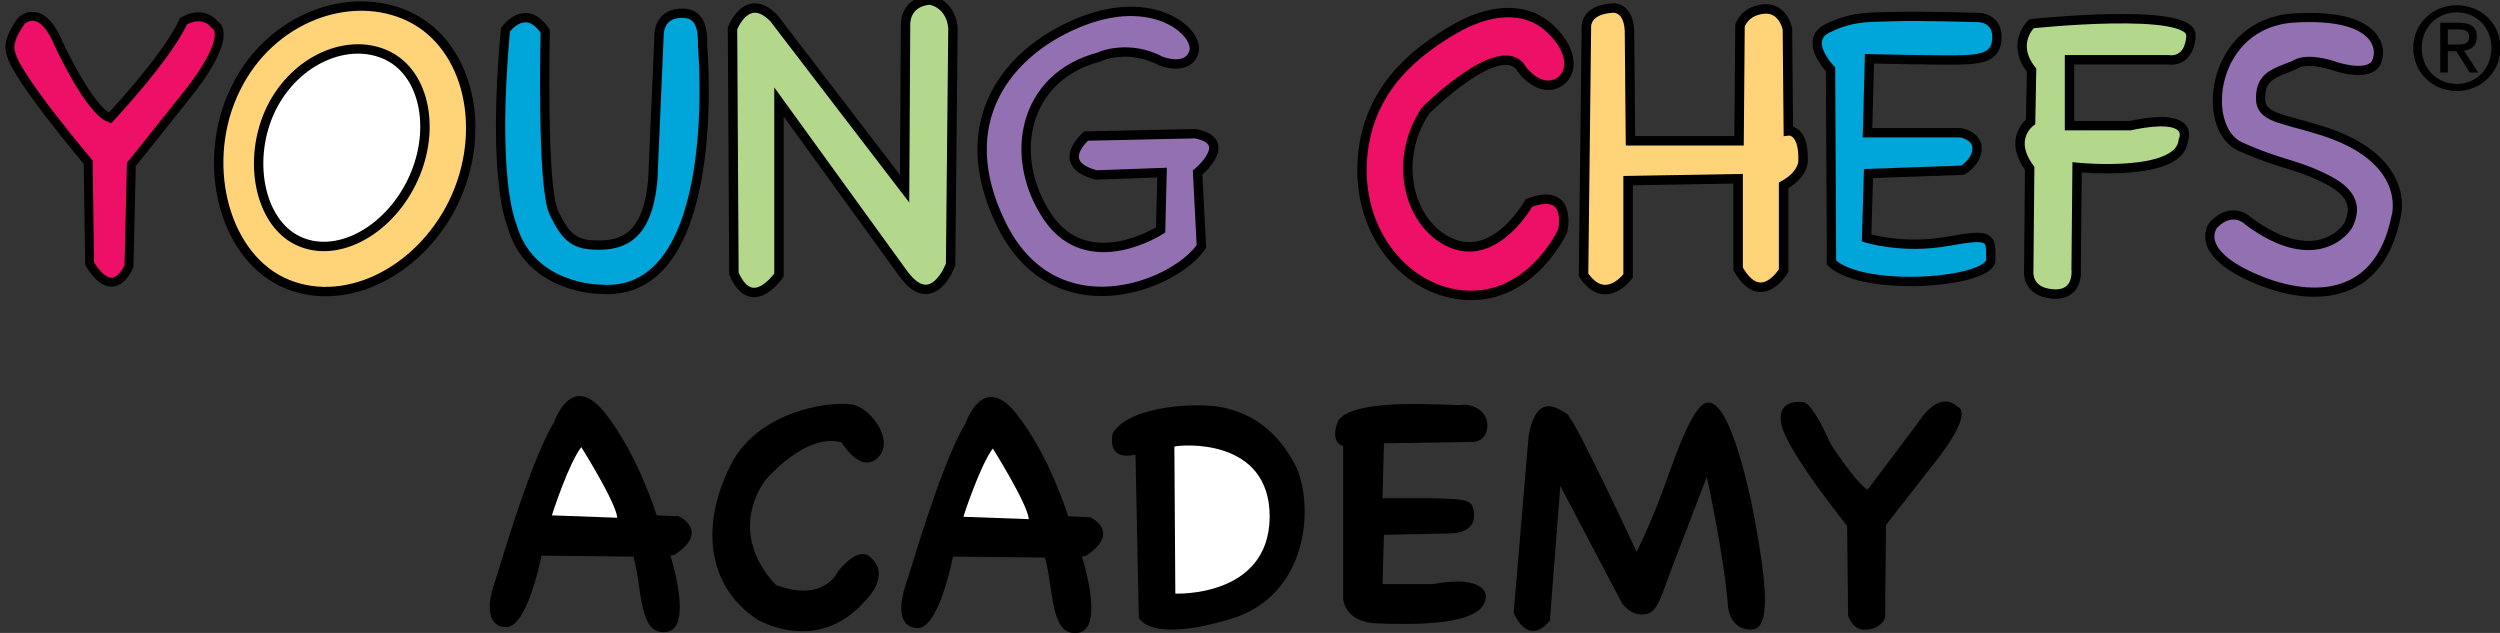
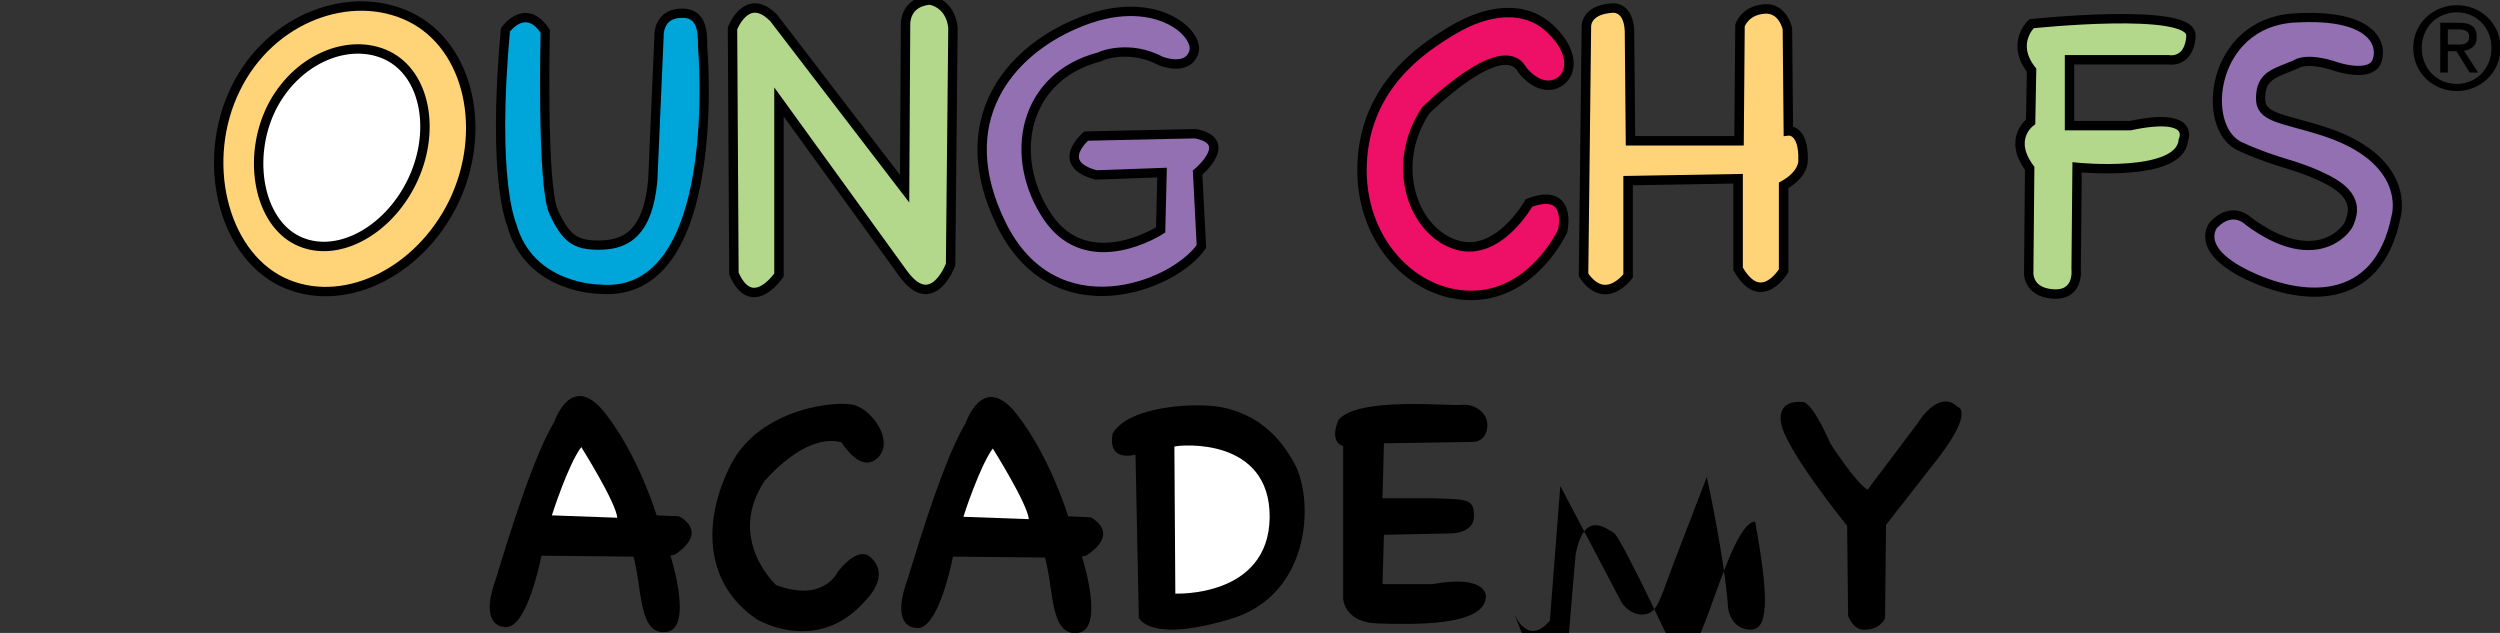
<svg xmlns="http://www.w3.org/2000/svg" version="1.1" id="Layer_1" x="0px" y="0px" viewBox="0 0 527.3 133.5" style="enable-background:new 0 0 527.3 133.5;" xml:space="preserve">
  <rect x="0" y="0" width="527.3" height="133.5" fill="#333333" stroke="none" />
  <style type="text/css">
	.st0{fill:#ED1066;stroke:#000000;stroke-width:1.882;}
	.st1{fill:#FFD478;stroke:#000000;stroke-width:1.982;}
	.st2{fill:#FFFFFF;stroke:#000000;stroke-width:1.982;}
	.st3{fill:#00A5D9;stroke:#000000;stroke-width:1.953;}
	.st4{fill:#B4D88B;stroke:#000000;stroke-width:1.985;}
	.st5{fill:#9370B1;stroke:#000000;stroke-width:1.972;}
	.st6{fill:#ED1066;stroke:#000000;stroke-width:1.984;}
	.st7{fill:#FFD478;stroke:#000000;stroke-width:2.002;}
	.st8{fill:#00A5D9;stroke:#000000;stroke-width:1.965;}
	.st9{fill:#B4D88B;stroke:#000000;stroke-width:1.981;}
	.st10{fill:#9370B1;stroke:#000000;stroke-width:1.933;}
	.st11{fill:#FFFFFF;}
	.st12{fill-rule:evenodd;clip-rule:evenodd;}
</style>
-   <path class="st0" d="M4.5,4.4c0,0,4.1-4.1,7.8,4.7c0,0,6.5,14.2,10.9,15.8c0,0,12.1-12.9,15.5-20.4c0,0,3.9-2.6,6.7,0.8  c0,0,4.4,2.1-7,16L27.7,34.7l-0.5,21.4c0,0-3.1,8-8.3-0.5l-0.3-21.4c0,0-15.5-18.3-16.3-23C2.4,11.2,0.9,9.4,4.5,4.4L4.5,4.4z" />
  <path class="st1" d="M95.6,42.8c-7.4,15-23.6,22.7-36.2,16.6c-12.6-6.2-17.1-25.7-9.7-40.7C57,3.7,74-2.5,86.5,3.6  C99.1,9.8,102.9,27.8,95.6,42.8L95.6,42.8z" />
  <path class="st2" d="M86.8,38.5c-5.2,10.5-16,16.2-24.1,12.2c-8.1-4-10.6-17.3-5.5-27.8c5.2-10.5,16.4-15.1,24.5-11.2  C89.9,15.7,92,28,86.8,38.5L86.8,38.5z" />
  <path class="st3" d="M106.6,6.3c0,0,4.2-6,8.4,0.3c0,0-0.8,32.7,1.8,38.2c2.6,5.5,4.5,6.9,9.4,6.9c5,0,10.5-1.6,11.5-14L139,7.7  c0,0-0.3-4.7,4.5-4.9c4.7-0.3,4.7,4.1,4.7,7.1c0,0,4.7,53.3-21.7,51.1c0,0-14.9,0-18.6-13.7C107.9,47.2,103.7,38.2,106.6,6.3  L106.6,6.3z" />
  <path class="st4" d="M154.5,6c0,0,3-8,8.7-2.2l27.6,36L191,5.2c0,0-0.3-4.7,5.1-5.2c0,0,4.3,0.5,4.9,5.8l-0.5,50  c0,0-3.8,10.4-10,1.9l-26.2-36.2v36.5c0,0-5.7,8.5-9.5-0.3L154.5,6L154.5,6z" />
  <path class="st5" d="M244.9,12.9c0,0,5.6,2.2,6.9-1.9c1.3-4.1-8.6-13-24.8-6c-14.2,6-26.5,20.5-15.8,42.3  c11.2,22.8,36.3,13.2,42.2,4.7l-0.8-15.6c0,0,8-6.6-0.5-8.2l-23,0.5c0,0-6.9,5.8,2.1,8.2l13.9-0.5l-0.3,12.1c0,0-15.2,9.9-23.8-2.7  c-8.5-12.6-5.3-29.6,10.9-33.8C232.1,11.8,238.2,9.3,244.9,12.9L244.9,12.9z" />
  <path class="st6" d="M321,14.6c0.5,0.8,3.6,4.4,7.1,3.1c3.4-1.3,4.5-6.3-1.1-11.6c-5.6-5.3-13.6-3.9-20.5,0.2  c-6.9,4.1-18.5,12-19.2,28.2c-0.7,16.2,10.9,28.2,23.6,27.8c12.7-0.4,18.7-13.6,18.7-13.6s2.2-9.4-7.1-5.9c0,0-6.7,12-15.8,8.7  c-9.1-3.3-13.4-17.1-6-28.2C300.7,23.3,316.7,7.3,321,14.6L321,14.6z" />
  <path class="st7" d="M334.6,5.8c0,0-0.4-3.7,5.4-4.1c0,0,3.9-0.6,3.7,5.9l0.2,22.1h22.9l0.2-24.3c0,0,0.9-3.1,5-3.5  c4.1-0.4,5,4.2,5,4.2l0.2,21.5c0,0,3.3-0.4,3.1,6.3c0,0,0.2,2.8-4.1,5.2v18c0,0-4.8,8.1-9.6-0.4v-19l-23.2,0.4v20.1  c0,0-4.8,6.6-9.4-0.2L334.6,5.8L334.6,5.8z" />
-   <path class="st8" d="M386.1,14.6c0,0-6-6.1-0.5-8.7c5.5-2.6,8.7-2.2,13.9-2.4c5.2-0.2,18.1,0.2,18.1,0.2s3.6,0.2,3.6,4.1  c0,3.9-2.7,4.6-6.6,4.8c-3.9,0.2-20.3-0.2-20.3-0.2l-0.4,15.6h19.7c0,0,3.4,0.6,3.4,3.3c0,2.8-3,4.6-3,4.6l-19.9,0.7l-0.4,13.6  c0,0,7.6,2.4,17.1,0.7c9.4-1.7,9.1-0.9,9.1,3.9s-26.8,7-33.6,0.6L386.1,14.6L386.1,14.6z" />
  <path class="st9" d="M428.5,5c0,0-4.5,4.1,0,9.8l-0.2,10.9c0,0-4.9,3.5-0.2,9.8l-0.2,21.7c0,0-0.5,4.4,5.1,4.8  c5.6,0.4,4.9-5.2,4.9-5.2l0.2-21.5c0,0,21.7,2.2,22.4-5.7c0,0,2.9-6.1-11.2-3.1h-12.8V12.6h20.8c0,0,4.2,0.9,4.8-4.6  c0-0.2,0-0.3,0-0.5C462.4,1.4,428.5,5,428.5,5L428.5,5z" />
  <path class="st10" d="M492.9,14.1c0,0,6.7,2.2,8.3-0.9c1.5-3.1,0.2-10.5-17.4-9.4c-17.5,1.1-19.9,23.2-11.3,27.1  c8.6,3.9,11.5,3.5,18.4,7c6.9,3.5,5.3,7.4,4.6,9.2c-0.7,1.8-7.4,9.8-21.2-0.4c0,0-3.3-3.5-7.4,0.7c0,0-4.3,5,6.9,10.5  c11.2,5.5,27.7,7.4,31.6-12.3c0,0,3.6-12.2-16.2-18.2c-8.1-2.5-12.5-2.6-12.4-6.7c0-4.9,3.2-5.3,7.4-7.1  C484.3,13.5,486.5,11.9,492.9,14.1L492.9,14.1z" />
  <path d="M116.9,89c0,0,3.6-10.9,10.7-1.9c7.1,9,10.9,21.6,10.9,21.6l4.7,0.2c0,0,6.6,3.1-0.9,8.1l-0.9,0.2c0,0,5,15.4-0.9,16.1  c-5.9,0.7-5-9.3-6.9-15.9l-19.4-0.2c0,0-3.1,16.3-8,15c0,0-5,0-1.9-9.3C104.5,122.9,111.4,98,116.9,89L116.9,89z" />
  <path class="st11" d="M122.6,94.3c0,0,7.3,11.6,7.6,14.9l-13.8-0.5C116.4,108.7,119.8,98,122.6,94.3L122.6,94.3z" />
  <path d="M177.5,93.3c0,0,4,6.7,7.6,3.3c3.6-3.5-1-9.9-4.7-11.1c-3.6-1.2-20.2,0.5-26.3,12.6c-6.1,12.1-5.4,25.1,5.5,32.5  c0,0,12.8,7.8,23-4c0,0,5.7-5.4,0.7-9.3c0,0-2.2-2.2-6.6,3.3c0,0-2.9,6.6-13,2.8c0,0-10.6-9.7-2.4-22  C161.4,101.4,169.7,91.2,177.5,93.3L177.5,93.3z" />
  <path d="M203.7,89.2c0,0,3.6-10.9,10.7-1.9c7.1,9,10.9,21.6,10.9,21.6l4.7,0.2c0,0,6.6,3.1-0.9,8.1l-0.9,0.2c0,0,5,15.4-0.9,16.1  c-5.9,0.7-5-9.3-6.9-15.9l-19.4-0.2c0,0-3.1,16.3-8,15c0,0-5,0-1.9-9.3C191.3,123.1,198.2,98.2,203.7,89.2L203.7,89.2z" />
  <path class="st11" d="M209.4,94.6c0,0,7.3,11.6,7.6,14.9l-13.8-0.5C203.2,108.9,206.7,98.2,209.4,94.6L209.4,94.6z" />
  <path d="M234.7,91.4c0,0-1.6,5.9,4.8,4.5l0.7,34.4c0,0,2.1,5.4,19.2,0.3c17.1-5,17.8-24.9,13.7-32.7c-4.2-7.8-9.7-10.7-14.9-11.9  C253.1,84.8,238.2,85.4,234.7,91.4L234.7,91.4z" />
  <path class="st11" d="M247.7,94.2l0.2,31c0,0,19.7,0.9,19.9-16.1C267.9,92.1,248.9,93.8,247.7,94.2L247.7,94.2z" />
  <path d="M282.3,88.6c0,0-2.1,4.5,1,5.5v32.2c0,0,0.2,5,7.3,5.2c7.1,0.2,22.7,0.7,22.8-5.7c0,0,0.3-4.7-11.2-2.6h-10.6l0.3-10.4  l14.2-0.3c0,0,4.8,0,4.8-3.6c0-3.6-1.2-3.6-8.6-3.8h-10.7l0.3-11.6l18.9-0.3c0,0,2.6,0,2.9-3.1c0.3-3.1-2.8-5-5.4-4.7  C305.8,85.7,286.3,83.6,282.3,88.6L282.3,88.6z" />
-   <path d="M319.3,129.3c0,0,2.8,7.3,7.6,1.6l2.2-28.4l13,24.7c0,0,1.7,2.6,4.5,2.4c2.8-0.2,3.3-2.4,6.1-10l7.3-19  c0,0,3.8,17.3,4.5,27.7c0,0,0.5,4.5,4.8,4.5s3.3-9.3,0.9-22.8c0,0-4.5-25.3-9.9-25.1c-3.1,0.1-6.5,10-9.7,18.9  c-2.5,6.8-5.4,12.6-5.4,12.6s-13.1-28.2-14.7-29.1c-1.6-0.9-6.4-5-8.1,4.8l-3.1,36.8" />
+   <path d="M319.3,129.3c0,0,2.8,7.3,7.6,1.6l2.2-28.4l13,24.7c0,0,1.7,2.6,4.5,2.4c2.8-0.2,3.3-2.4,6.1-10l7.3-19  c0,0,3.8,17.3,4.5,27.7c0,0,0.5,4.5,4.8,4.5s3.3-9.3,0.9-22.8c-3.1,0.1-6.5,10-9.7,18.9  c-2.5,6.8-5.4,12.6-5.4,12.6s-13.1-28.2-14.7-29.1c-1.6-0.9-6.4-5-8.1,4.8l-3.1,36.8" />
  <path d="M375.9,90.2c0,0-2.1-5.9,4.3-5.4c0,0,1.7-0.7,5.9,8.8c0,0,5.2,8.1,7.8,9.7l10.7-14.2c0,0,4.2-7.1,8.3-3.3  c0,0,3.6,0.7-4,10.7l-11.1,14.2l-0.2,19.7c0,0-1,2.4-4.2,2.4c0,0-2.2,0.5-3.6-2.9l-0.2-19C389.7,111,378.1,96.8,375.9,90.2  L375.9,90.2z" />
  <path class="st12" d="M518.2,19.2c4.9,0,9.2-3.8,9.2-9.1c0-5.2-4.2-9-9.2-9c-5,0-9.2,3.8-9.2,9C509,15.4,513.2,19.2,518.2,19.2  L518.2,19.2z M510.8,10.1c0-4.3,3.2-7.5,7.4-7.5c4.1,0,7.3,3.2,7.3,7.5c0,4.4-3.2,7.6-7.3,7.6C514,17.7,510.8,14.5,510.8,10.1  L510.8,10.1z M516.3,10.8h1.8l2.8,4.5h1.8l-3-4.6c1.5-0.2,2.7-1,2.7-2.9c0-2.1-1.2-3-3.7-3h-4v10.5h1.6V10.8L516.3,10.8z M516.3,9.5  V6.2h2.2c1.1,0,2.3,0.2,2.3,1.5c0,1.6-1.2,1.7-2.5,1.7H516.3L516.3,9.5z" />
</svg>